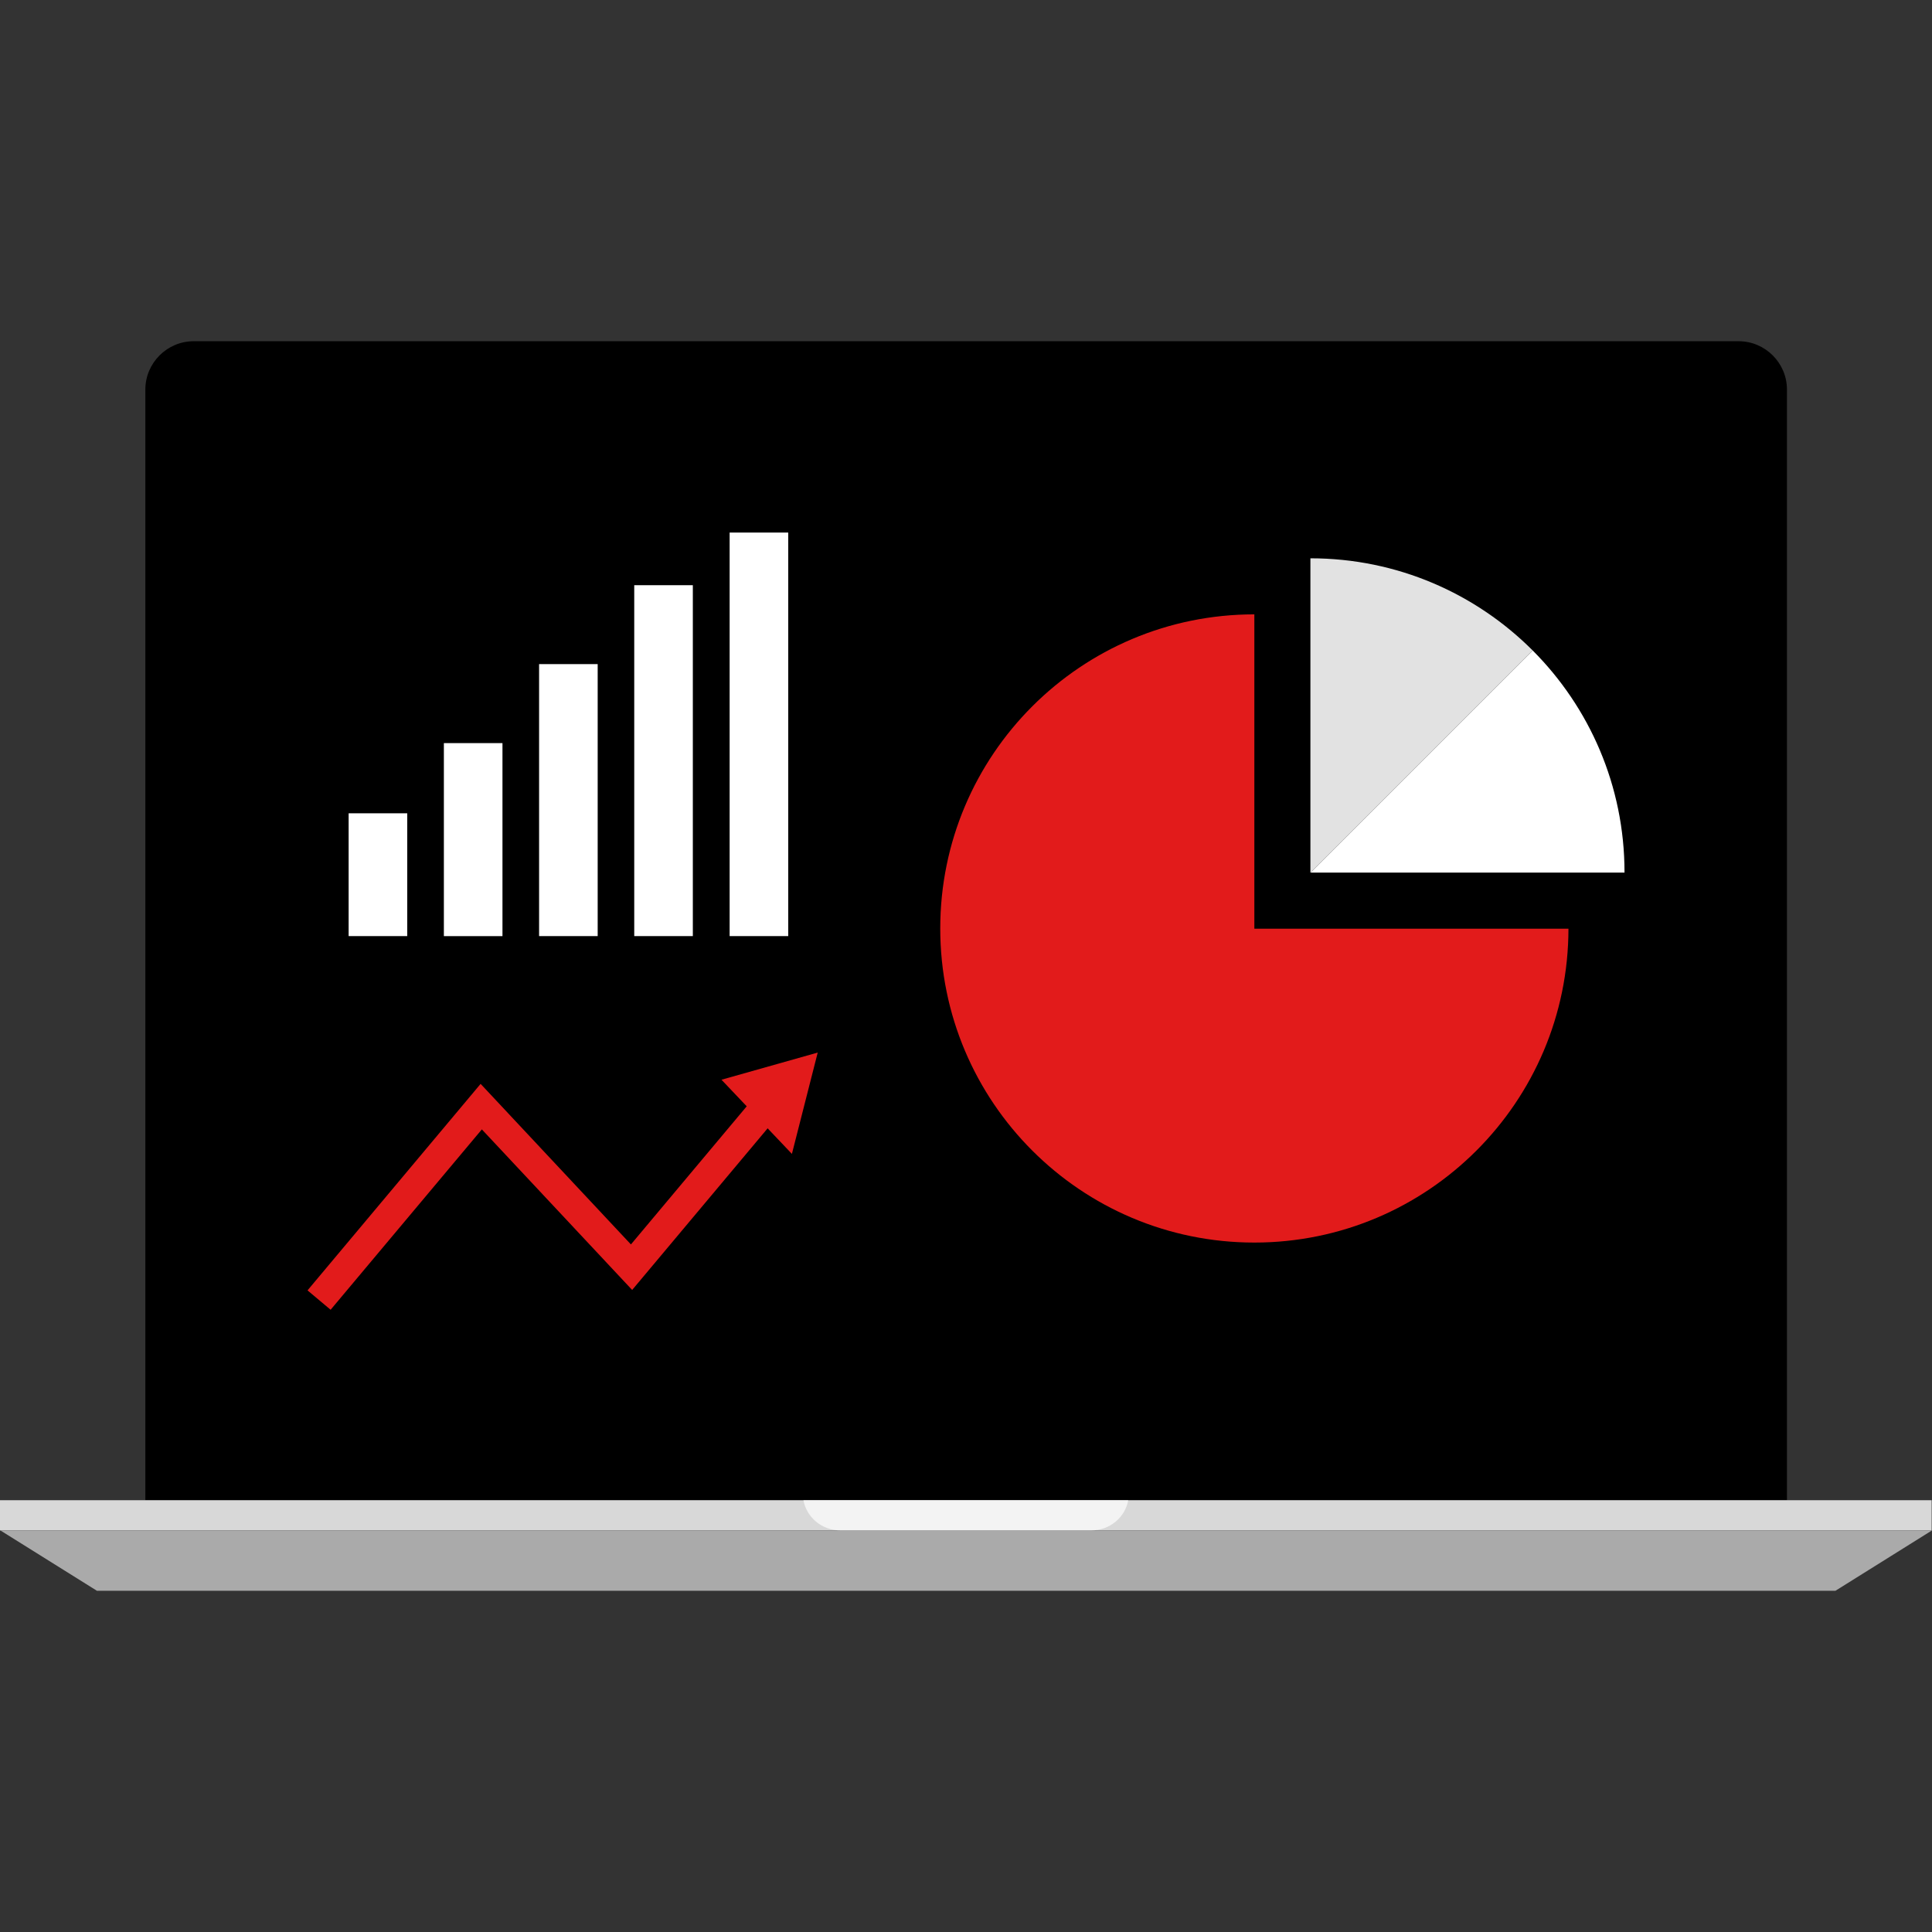
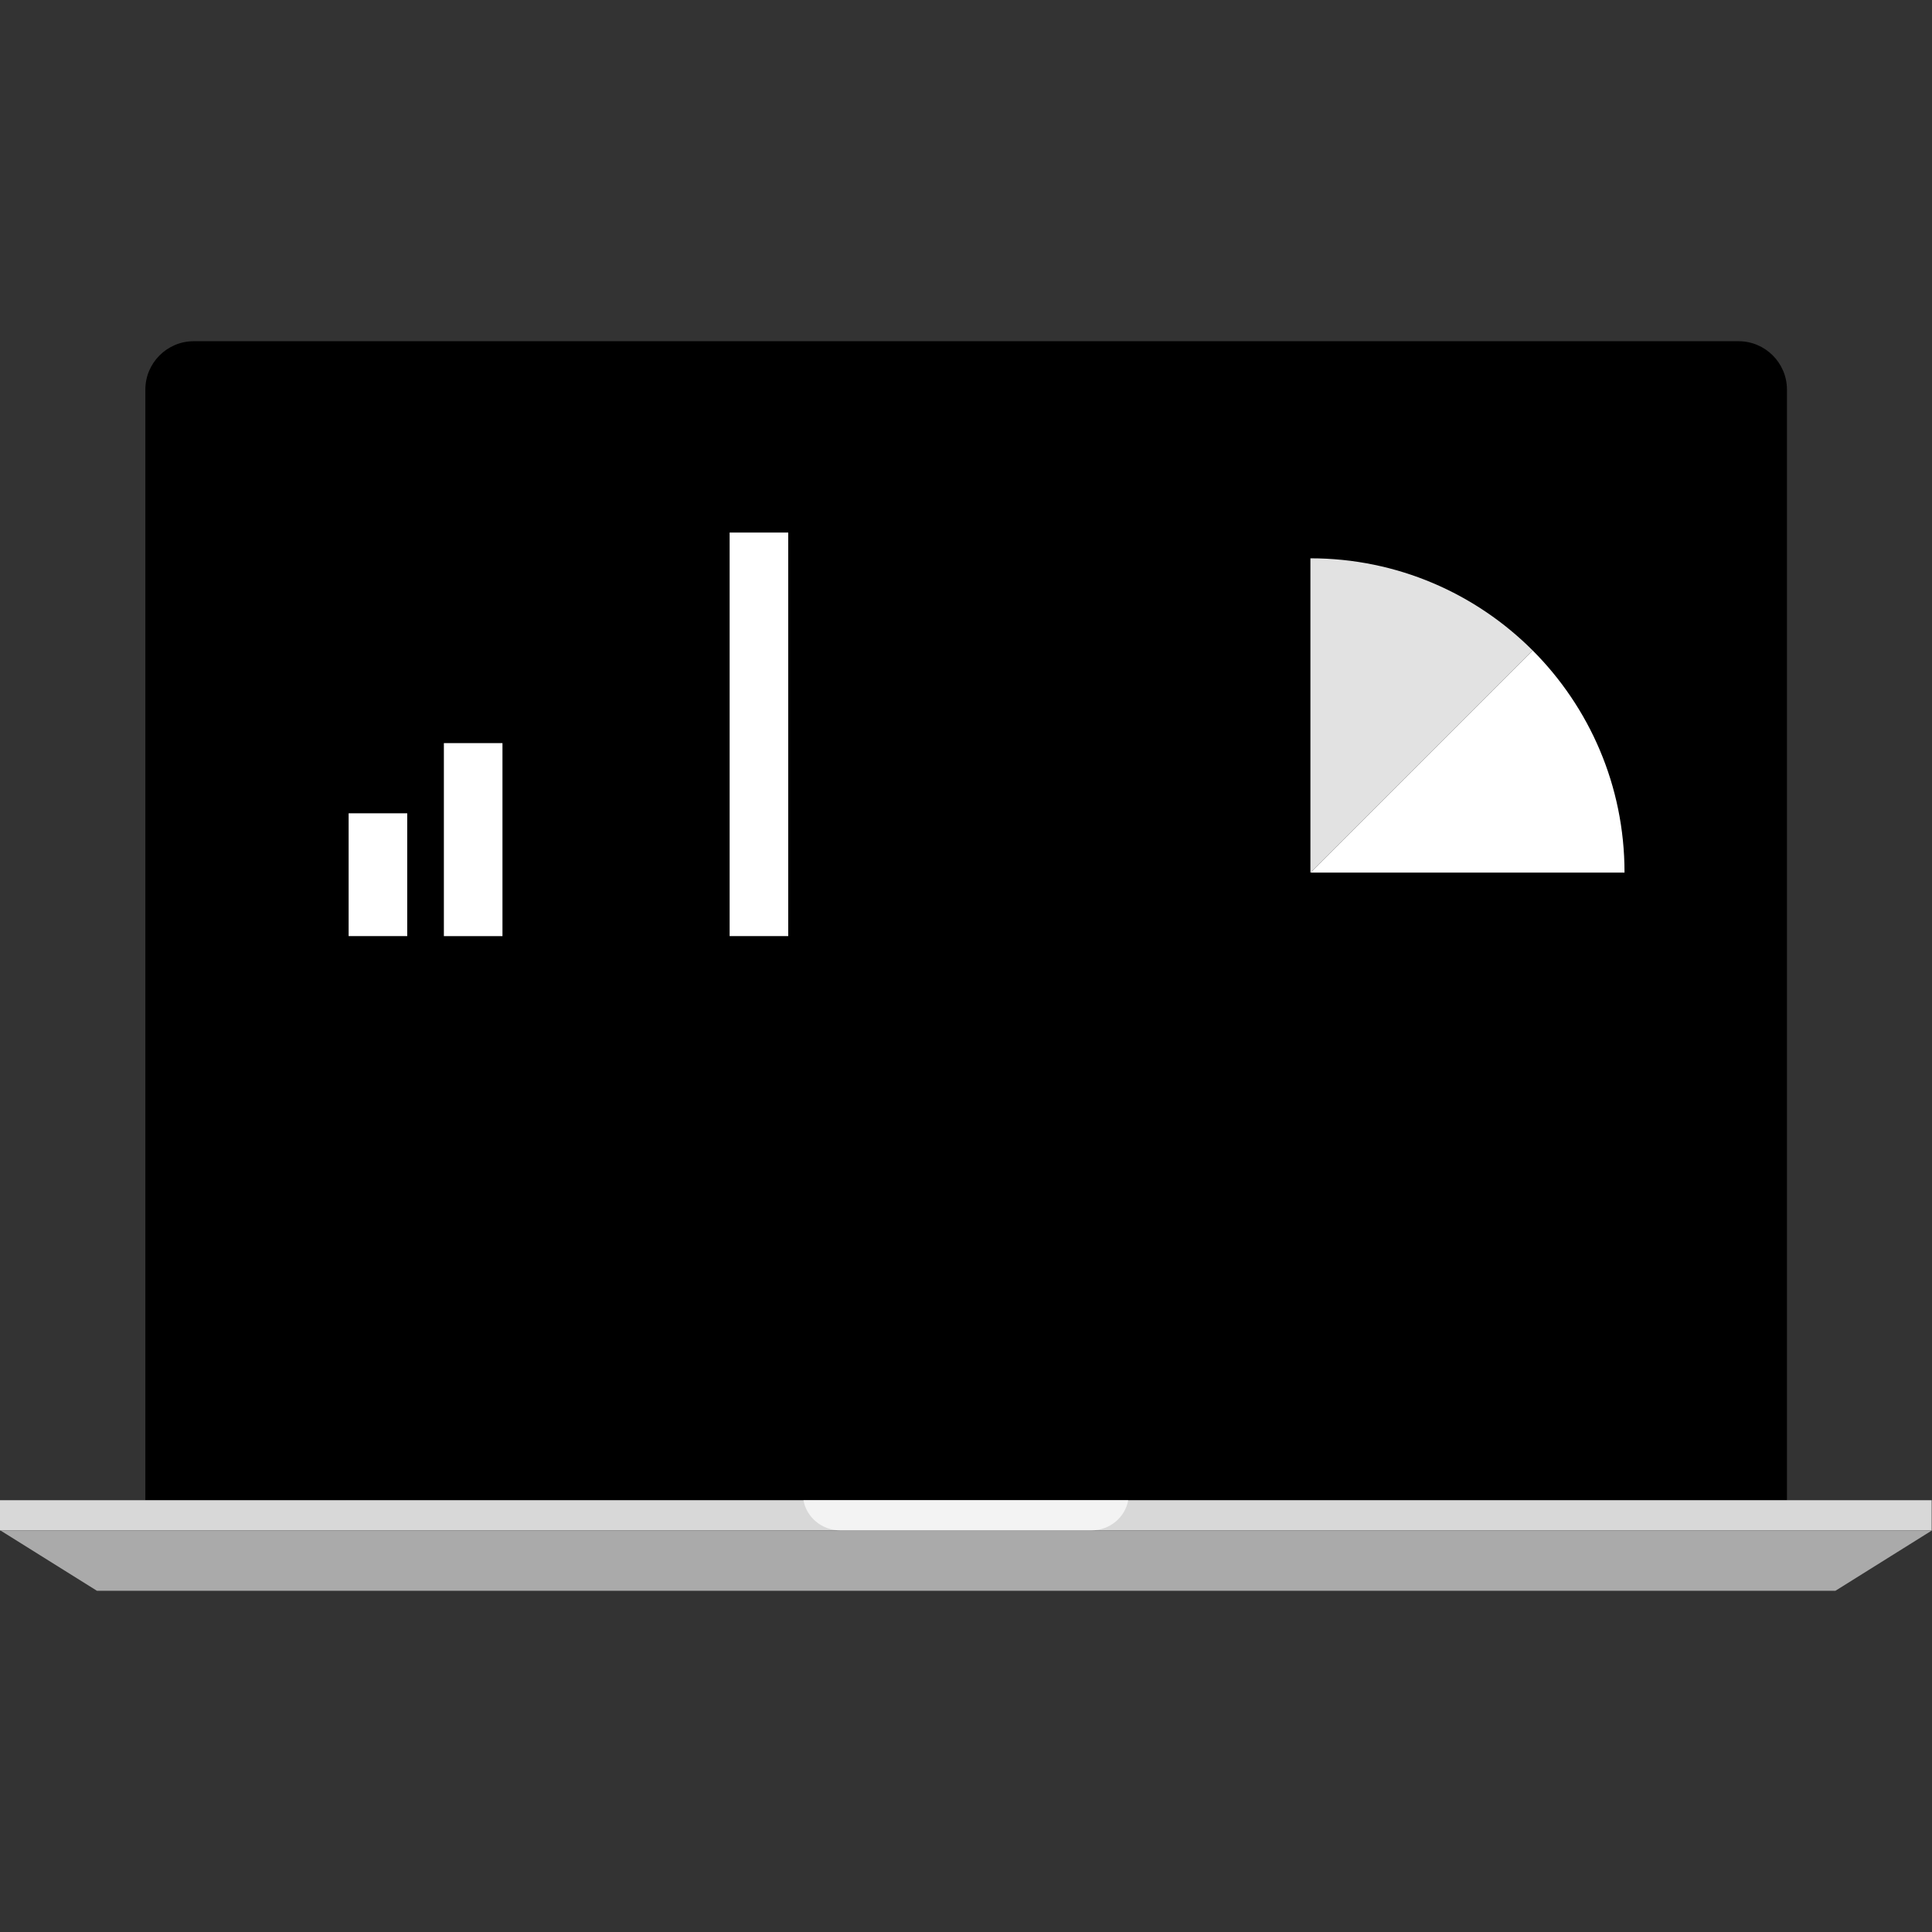
<svg xmlns="http://www.w3.org/2000/svg" version="1.1" id="Layer_1" viewBox="0 0 512 512" xml:space="preserve">
  <rect x="0" y="0" width="512" height="512" fill="#333333" stroke="none" />
  <path d="M473.56,397.572V103.228c0-7.04-5.76-12.8-12.8-12.8H51.32c-7.04,0-12.8,5.76-12.8,12.8V397.58  C38.528,397.572,474.632,397.572,473.56,397.572z" />
  <rect x="54.52" y="106.428" width="403.04" height="275.152" />
  <rect y="397.572" style="fill:#D8D8D8;" width="511.912" height="8" />
  <polygon style="fill:#AAAAAA;" points="486.408,421.572 25.688,421.572 0.088,405.572 512,405.572 " />
  <g style="opacity:0.7;">
    <path style="fill:#FFFFFF;" d="M298.992,397.572H212.92c0.816,4.488,4.824,8,9.832,8h66.4   C294.168,405.572,298.176,402.068,298.992,397.572z" />
  </g>
  <g>
    <rect x="92.392" y="215.532" style="fill:#FFFFFF;" width="15.528" height="32.544" />
    <rect x="117.632" y="196.932" style="fill:#FFFFFF;" width="15.528" height="51.152" />
-     <rect x="142.864" y="175.996" style="fill:#FFFFFF;" width="15.528" height="72.08" />
-     <rect x="168.08" y="155.084" style="fill:#FFFFFF;" width="15.528" height="92.992" />
    <rect x="193.36" y="141.132" style="fill:#FFFFFF;" width="15.528" height="106.944" />
  </g>
-   <path style="fill:#E21B1B;" d="M332.416,162.812c-45.968,0-83.24,37.264-83.24,83.24c0,45.968,37.264,83.24,83.24,83.24  c45.952,0,83.208-37.232,83.24-83.176h-83.24V162.812z" />
  <path style="fill:#FFFFFF;" d="M406.16,172.364l-58.888,58.888h83.24c0-0.024,0-0.04,0-0.064  C430.512,208.22,421.208,187.428,406.16,172.364z" />
  <path style="fill:#E2E2E2;" d="M347.272,147.956v83.296l58.888-58.888C391.096,157.284,370.272,147.956,347.272,147.956z" />
  <g>
-     <polygon style="fill:#E21B1B;" points="87.616,347.1 81.496,341.964 127.368,287.236 167.2,329.788 202.264,287.964 208.392,293.1    167.528,341.852 127.696,299.3  " />
-     <polygon style="fill:#E21B1B;" points="191.2,286.14 216.704,278.94 209.864,305.796  " />
-   </g>
+     </g>
</svg>